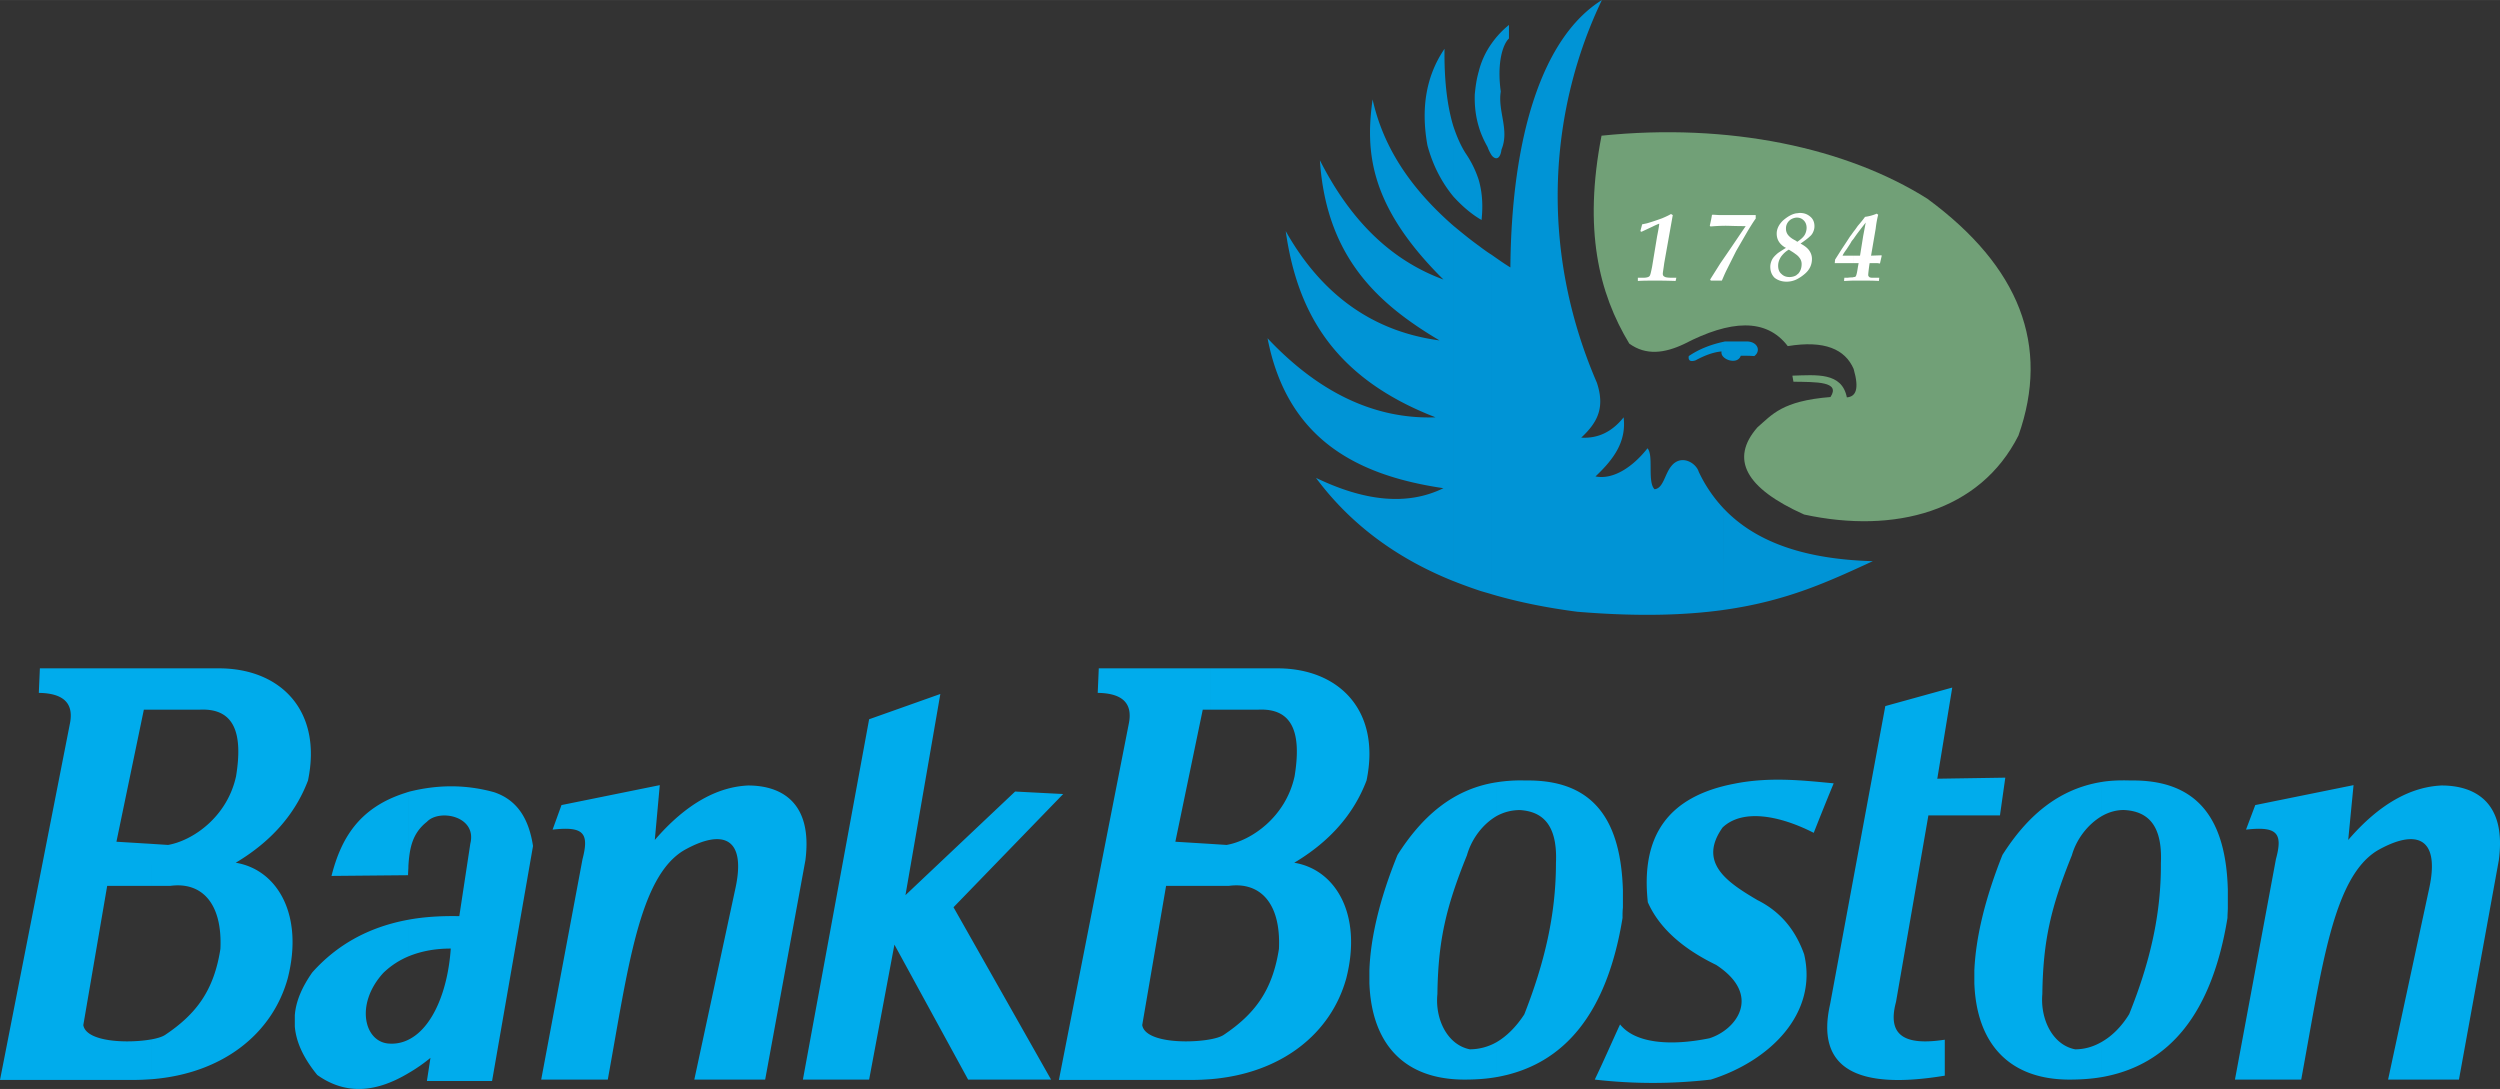
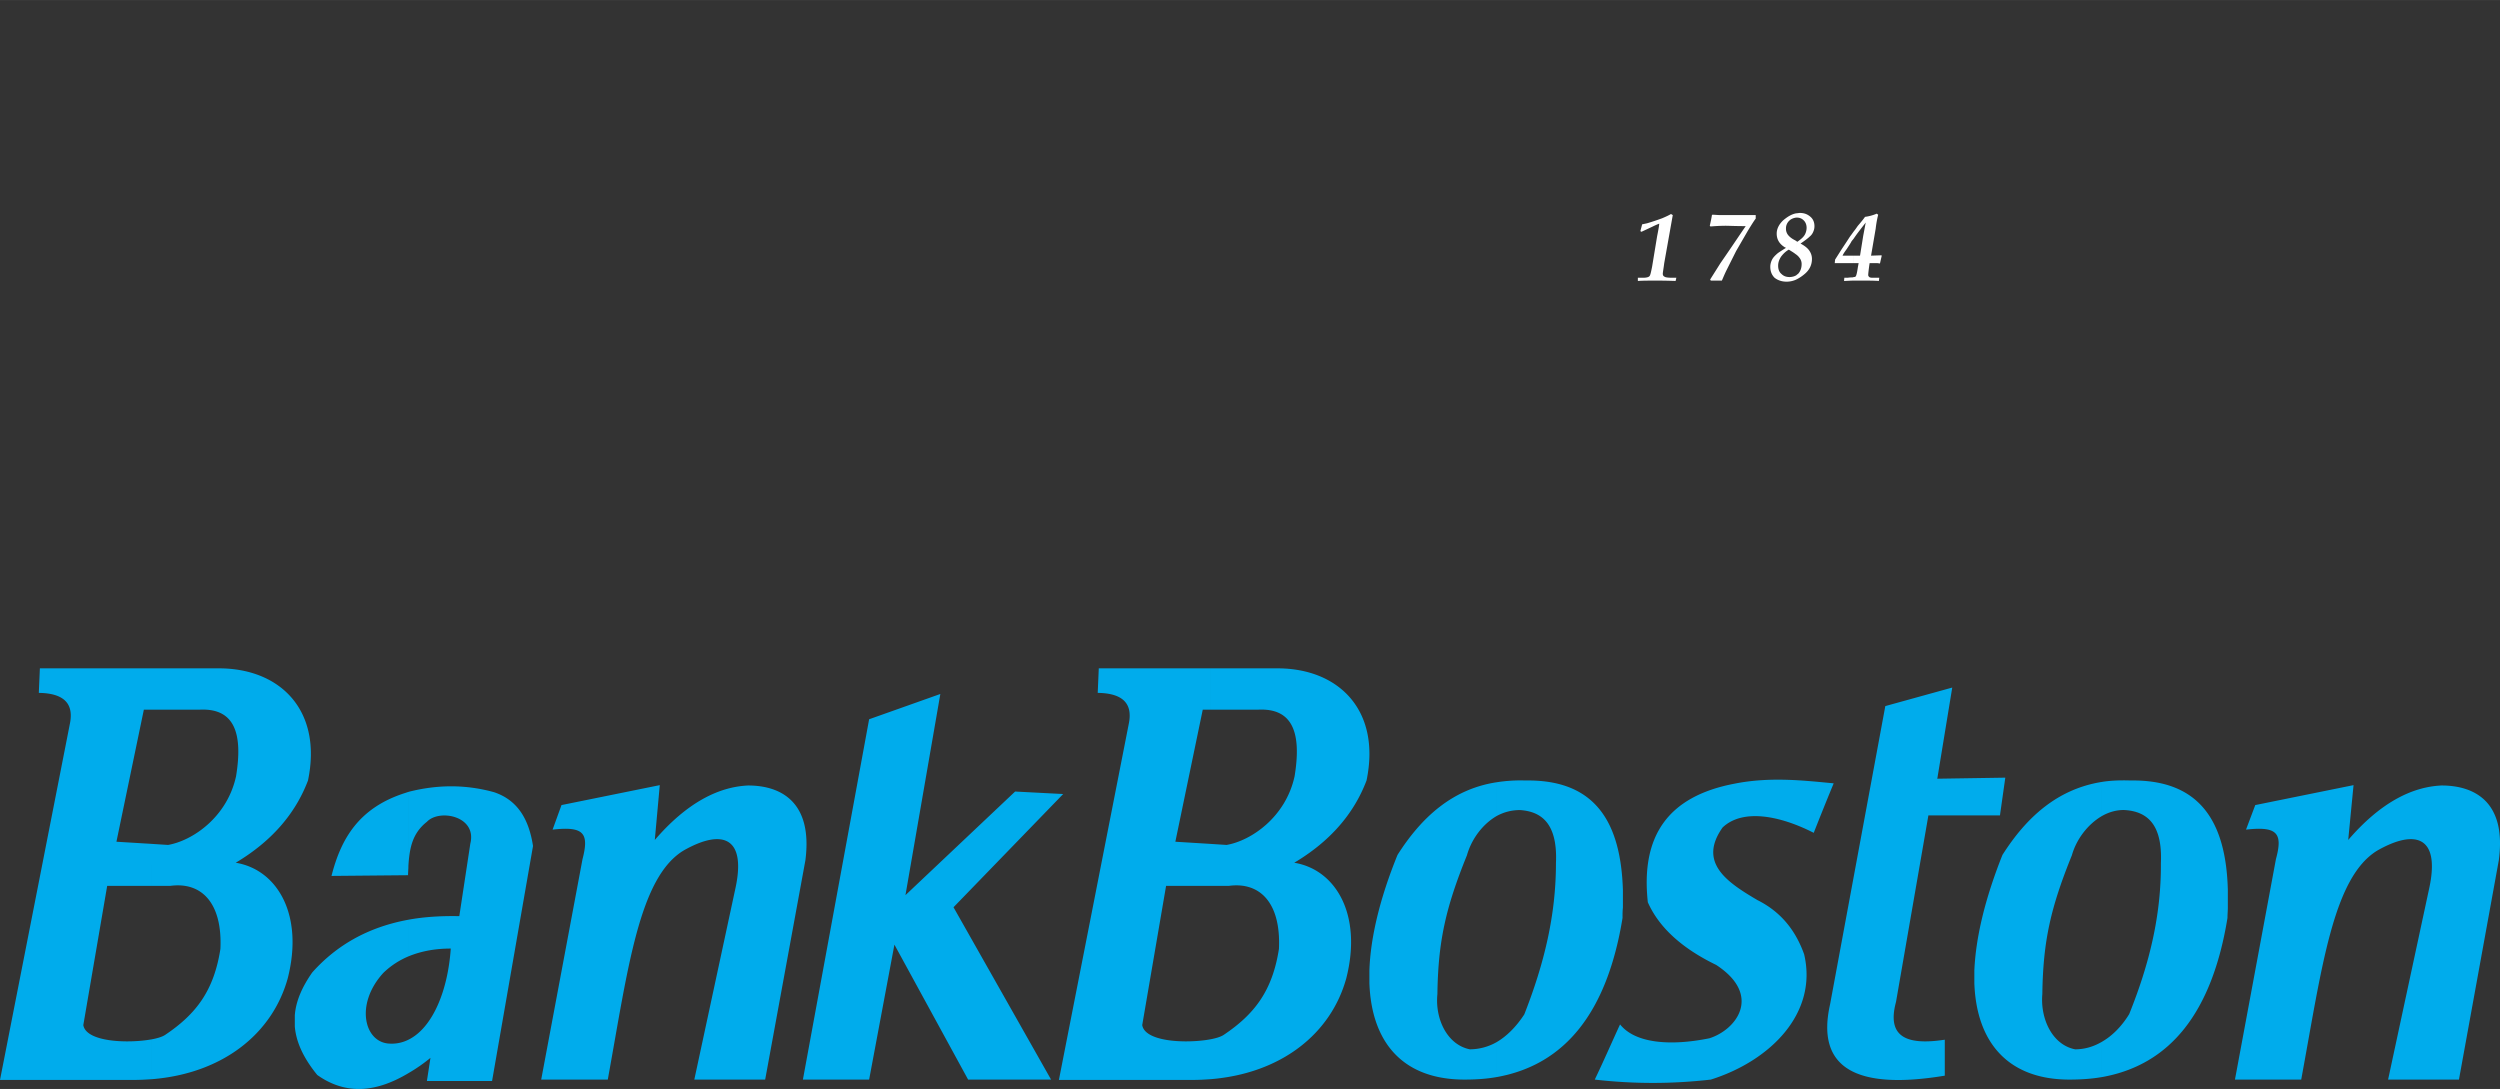
<svg xmlns="http://www.w3.org/2000/svg" width="2500" height="1089" viewBox="0 0 252.77 110.101">
  <rect x="0" y="0" width="252.77" height="110.101" fill="#333333" stroke="none" />
  <g fill-rule="evenodd" clip-rule="evenodd">
-     <path d="M161.928 13.716c12.888-1.332 24.769 1.223 32.94 6.372 9.359 6.876 12.42 14.868 9.216 23.94-3.888 7.703-12.528 9.972-21.672 7.992-5.94-2.664-7.524-5.616-4.716-8.82 1.477-1.261 2.447-2.664 7.38-3.06 1.044-1.584-1.44-1.512-3.744-1.548-.036-.216-.072-.396-.108-.612 2.449-.072 5.004-.359 5.508 2.196.864-.072 1.297-.756.685-2.88-.864-1.98-2.916-2.916-6.659-2.304-2.197-2.88-5.833-2.628-10.477-.216-1.98.936-3.853 1.188-5.545-.036-3.096-5.112-4.644-11.556-2.808-21.024z" fill="#71a077" />
    <path d="M165.601 28.404v-.324h.539c.36 0 .576-.072.648-.18.071-.072.145-.396.252-.936l.504-3.06c.144-.72.216-1.152.216-1.296-.072.036-.288.108-.647.288l-1.152.54-.107-.072.18-.685.504-.107a25.01 25.01 0 0 0 1.512-.504c.432-.181.721-.324.9-.433l.18.109-.864 4.859c-.072.576-.144.936-.144 1.08 0 .145.071.252.18.288.072.073.36.109.792.109h.396l-.071.324c-1.044-.036-1.692-.036-1.872-.036-.759 0-1.407 0-1.946.036zM172.979 28.368l-.071-.108 1.044-1.656c1.296-1.872 2.124-3.132 2.556-3.744-1.08 0-1.728-.036-1.979-.036-.612 0-1.152.036-1.584.072l-.072-.072c.107-.468.18-.828.217-1.08l.035-.037c.252 0 .504.037.863.037h3.529v.359c-.145.18-.396.576-.793 1.225l-1.188 2.052-.973 1.944c-.18.36-.323.72-.468 1.044H172.979zM181.62 21.564c.107 0 .252-.036.359-.036.469 0 .792.144 1.08.396.252.216.396.54.396.936a1.3 1.3 0 0 1-.108.54c-.072.18-.18.36-.36.504-.18.18-.468.396-.936.72.396.216.684.432.864.684.18.252.288.54.288.864 0 .612-.252 1.116-.721 1.512a3.98 3.98 0 0 1-.863.576v-.432c.071-.072.144-.109.216-.181.216-.251.324-.575.324-.935a1 1 0 0 0-.216-.648 1.394 1.394 0 0 0-.324-.324v-1.368l.107.072c.361-.252.612-.468.756-.72a1.49 1.49 0 0 0 .181-.684c0-.324-.108-.576-.288-.756s-.396-.288-.72-.288h-.036v-.432h.001zm-1.044 3.492l-.144-.072c-.505-.324-.793-.756-.793-1.368 0-.504.252-.972.685-1.368.433-.36.863-.612 1.296-.684v.433c-.288.036-.54.144-.721.324a1.061 1.061 0 0 0-.323.792 1 1 0 0 0 .216.648c.144.179.359.36.72.54l.108.072v1.368c-.145-.108-.288-.216-.469-.324l-.287-.18c-.324.18-.576.432-.792.72-.181.289-.288.576-.288.9 0 .36.107.648.323.828.217.216.469.324.828.324.252 0 .504-.072.685-.18v.432a2.377 2.377 0 0 1-.973.216c-.504 0-.899-.144-1.224-.396-.288-.289-.432-.648-.432-1.116 0-.252.071-.504.181-.72.107-.216.323-.433.575-.649.145-.108.433-.288.829-.54zM187.452 28.008c.107 0 .144-.037.18-.072.072-.107.144-.432.216-.936l.073-.396h-.469v-.756h.611l.324-2.016.252-1.332c-.504.647-.899 1.152-1.188 1.584v-.72c.18-.217.288-.396.396-.54.433-.504.648-.792.72-.9a4.606 4.606 0 0 0 1.189-.324l.143.108a10.5 10.5 0 0 0-.252 1.404l-.468 2.735 1.044-.036.036.036-.18.792-.252-.036h-.792l-.035.217c-.072.54-.108.864-.108.972 0 .108.036.144.108.216.036.036.144.072.288.072h.72l-.036.324c-.612-.036-1.152-.036-1.619-.036h-.9v-.36h-.001zm-1.008.396l.035-.324h.324c.036 0 .216-.036.468-.036.072 0 .145-.036.181-.036v.36c-.432 0-.756.036-1.008.036zm1.008-1.8h-1.945l.036-.359.684-1.08c.217-.324.504-.756.828-1.26.145-.18.288-.396.396-.54v.72c-.072.108-.181.216-.252.324-.108.216-.288.468-.469.756-.215.288-.359.503-.432.683h1.152v.756h.002z" fill="#fff" />
-     <path d="M174.24 34.56c.035 0 .107-.036.181-.036h2.303c1.008.071 1.332.972.648 1.476-.469-.036-.9-.036-1.367-.036-.253.755-1.332.576-1.765.108V34.56zm0 27.108V51.373c3.456 3.672 8.712 5.183 15.119 5.364-4.319 1.979-8.602 4.031-15.119 4.931zM170.748 36c.899-.612 2.016-1.116 3.492-1.44v1.512a.625.625 0 0 1-.181-.54c-.863.072-1.764.432-2.627.9-.54.18-.756 0-.684-.432zm3.492 15.373a14.25 14.25 0 0 1-2.483-3.672c-.289-.937-1.801-1.8-2.773-.576-.684.829-.792 2.232-1.691 2.34-.756-.72-.072-3.456-.72-4.14-1.44 1.836-3.421 3.204-5.257 2.844 1.908-1.799 3.133-3.564 2.845-5.976-1.116 1.403-2.521 2.16-4.284 2.052 1.656-1.548 2.412-3.025 1.584-5.544-6.084-14.076-4.572-28.116.504-38.7-6.012 3.745-9.145 13.752-9.252 27.037-.648-.396-1.26-.829-1.872-1.26v34.308c2.7.792 5.581 1.368 8.64 1.764 6.084.504 10.836.36 14.761-.18V51.373h-.002zm-23.4-35.641V4.356a9.132 9.132 0 0 1 1.728-1.836v1.368c-.646.612-1.224 2.521-.827 5.364-.324 1.98.899 3.888.071 5.869-.108.899-.541 1.115-.972.611zm0-11.376v11.376a3.841 3.841 0 0 1-.432-.864c-.36-.648-.685-1.332-.9-2.088V7.236a8.347 8.347 0 0 1 1.332-2.88zm0 21.42v34.308c-.468-.145-.9-.252-1.332-.396V24.84c.431.325.864.648 1.332.936zm-1.332-3.708V18.18c.396 1.369.432 2.736.288 4.068-.072-.072-.18-.108-.288-.18zm0-14.832v5.544c-.288-.972-.432-2.017-.396-3.24.073-.792.18-1.548.396-2.304zm0 10.944a10.471 10.471 0 0 0-1.332-2.7c-.503-.792-.9-1.728-1.224-2.7v7.092c.756.828 1.584 1.583 2.556 2.196V18.18zm0 6.66v34.847a51.394 51.394 0 0 1-2.556-.936V22.824c.828.684 1.655 1.368 2.556 2.016zm-2.556-12.06v7.092c-1.188-1.44-2.088-3.168-2.628-5.185-.685-3.815-.108-7.056 1.728-9.756-.035 2.917.217 5.617.9 7.849zm0 10.044c-3.996-3.492-7.021-7.596-8.172-12.78-.721 5.219-.396 10.728 7.163 18.216-5.579-2.052-9.575-6.3-12.491-12.06.648 9.828 5.903 14.544 12.096 18.216-6.732-.9-11.916-4.608-15.552-11.052 1.116 7.812 4.536 14.724 15.155 18.828-6.084.216-11.771-2.448-16.991-7.992 1.979 10.188 9 13.86 17.783 15.156-3.743 1.836-8.1 1.26-12.888-1.044 3.528 4.752 8.244 8.172 13.896 10.44V22.824h.001z" fill="#0094d6" />
    <path d="M15.337 67.572h6.804c6.192 0 10.476 4.248 9 11.34-1.296 3.42-3.745 6.191-7.308 8.315 4.176.685 6.912 5.22 5.256 11.7-1.549 5.58-6.553 9.612-13.752 10.188v-4.031c.575-.108 1.044-.252 1.332-.432 3.24-2.16 4.968-4.572 5.616-8.713.216-4.644-1.908-6.804-5.076-6.371h-1.872V85.32l1.655.107c2.484-.432 5.976-2.808 6.876-6.948.721-4.428-.216-6.876-3.636-6.731h-4.895v-4.176zm-11.305 0h11.305v4.176h-.792l-2.773 13.355 3.565.217v4.248h-4.5l-2.413 14.075c.289 1.729 4.536 1.872 6.913 1.44v4.031c-.577.037-1.152.072-1.729.072H0l7.056-35.964c.432-2.016-.504-3.132-3.132-3.168l.108-2.482zM122.364 67.572h6.804c6.191 0 10.476 4.248 9 11.34-1.296 3.42-3.744 6.191-7.309 8.315 4.177.685 6.912 5.22 5.257 11.7-1.549 5.58-6.553 9.612-13.752 10.188v-4.031c.576-.108 1.044-.252 1.332-.432 3.239-2.16 4.968-4.572 5.615-8.713.217-4.644-1.908-6.804-5.075-6.371h-1.872V85.32l1.656.107c2.485-.432 5.976-2.808 6.875-6.948.721-4.428-.216-6.876-3.636-6.731h-4.896v-4.176h.001zm-11.268 0h11.268v4.176h-.756l-2.771 13.355 3.527.217v4.248H117.9l-2.412 14.075c.288 1.729 4.536 1.872 6.876 1.44v4.031c-.54.037-1.116.072-1.691.072h-13.609l7.056-35.964c.432-2.016-.504-3.132-3.132-3.168l.108-2.482zM41.292 80.063c2.952-.756 5.832-.756 8.676.036 2.448.828 3.528 2.845 3.924 5.437l-4.14 23.76h-6.589l.36-2.34a16.571 16.571 0 0 1-2.231 1.548v-3.384c2.448-1.188 3.996-4.968 4.284-9.216-1.44 0-2.88.216-4.284.792v-3.708c1.584-.289 3.275-.396 5.147-.36l1.116-7.345c.684-2.771-3.132-3.527-4.392-2.195-1.512 1.188-1.764 2.736-1.872 4.5v-7.525h.001zm-7.775 8.497c.936-3.672 2.7-6.876 7.452-8.388l.324-.108v7.524c0 .288-.036.611-.036.9l-7.74.072zm7.775 19.944c-3.132 1.872-6.229 2.304-9.216.18-1.26-1.548-2.124-3.168-2.268-4.896v-1.152c.108-1.368.684-2.771 1.764-4.319 2.412-2.701 5.58-4.572 9.72-5.328v3.708a8.22 8.22 0 0 0-2.521 1.655c-2.916 3.168-1.944 7.093.649 7.164a3.733 3.733 0 0 0 1.872-.396v3.384zM54.72 109.152l4.176-22.284c.684-2.628.144-3.349-3.024-2.988l.9-2.484 9.937-2.016-.504 5.544c3.132-3.636 6.301-5.364 9.432-5.508 3.348 0 6.552 1.691 5.796 7.56l-4.068 22.177H70.2l4.14-19.261c1.152-5.184-1.224-6.155-5.184-3.924-4.536 2.7-5.651 11.88-7.704 23.185H54.72v-.001zM225.972 109.152l4.141-22.284c.72-2.628.145-3.349-3.023-2.988l.935-2.484 9.937-2.016-.539 5.544c3.131-3.636 6.299-5.364 9.432-5.508 3.383 0 6.587 1.691 5.795 7.56l-4.031 22.177h-7.164l4.14-19.261c1.152-5.184-1.224-6.155-5.184-3.924-4.536 2.7-5.651 11.88-7.74 23.185h-6.699v-.001zM81.18 109.152l6.696-36.432 7.2-2.556-3.527 20.34 11.087-10.476 4.86.252-11.088 11.448 9.864 17.424h-8.388l-7.451-13.644-2.557 13.644H81.18zM151.308 79.092a15.602 15.602 0 0 1 2.952-.18c7.093-.108 9.612 4.284 9.829 11.052v1.8c-.037.324-.037.684-.037 1.044-1.547 9.504-5.795 14.868-12.744 16.093v-3.528c1.045-.612 1.98-1.548 2.809-2.809 2.052-5.22 3.203-10.116 3.203-15.3.181-4.067-1.512-5.22-3.635-5.363-.865 0-1.656.215-2.377.611v-3.42zM141.3 86.436c2.448-3.852 5.58-6.659 10.008-7.344v3.42c-1.476.864-2.556 2.412-2.988 3.96-2.159 5.328-2.916 8.712-2.987 14.04-.252 2.484.972 5.112 3.275 5.58a5.51 5.51 0 0 0 2.7-.72v3.528c-1.008.18-2.088.252-3.24.252-6.155 0-9.395-3.673-9.611-9.757v-1.26c.106-3.311 1.043-7.271 2.843-11.699zM212.508 79.056c.9-.144 1.872-.18 2.916-.144 7.093-.108 9.648 4.284 9.828 11.052v1.8c0 .324-.036.684-.036 1.044-1.548 9.504-5.76 14.868-12.708 16.093v-3.564c1.009-.576 1.979-1.512 2.772-2.808 2.088-5.185 3.239-10.081 3.203-15.265.181-4.067-1.512-5.22-3.636-5.363-.828-.036-1.656.215-2.34.611v-3.456h.001zm-10.044 7.38c2.448-3.852 5.58-6.659 10.044-7.38v3.456c-1.476.864-2.592 2.412-3.024 3.96-2.159 5.328-2.916 8.712-2.987 14.04-.216 2.448.972 5.112 3.312 5.58.937 0 1.836-.252 2.7-.756v3.564c-1.044.18-2.124.252-3.276.252-6.119 0-9.396-3.673-9.611-9.757v-1.26c.142-3.347 1.078-7.271 2.842-11.699zM183.384 84.204a290.63 290.63 0 0 1 2.016-5.005c-3.023-.287-6.443-.684-10.044.037-6.767 1.295-9.468 5.327-8.748 11.987 1.116 2.521 3.421 4.645 6.912 6.336 4.681 3.061 2.053 6.553-.684 7.416-3.888.792-7.488.54-9.036-1.403-.828 1.8-1.692 3.779-2.556 5.58 4.067.468 7.956.432 11.735 0 6.049-1.908 10.836-6.732 9.433-12.673-.864-2.411-2.34-4.283-4.716-5.472-3.061-1.8-6.049-3.78-3.528-7.344 2.052-1.943 5.832-1.187 9.216.541zM185.04 101.52l5.58-30.132 6.768-1.872-1.512 9.216 6.876-.107-.54 3.815h-7.236l-3.275 18.864c-.973 3.601 1.152 4.393 4.932 3.816v3.636c-8.893 1.475-13.07-.72-11.593-7.236z" fill="#00acec" />
  </g>
</svg>